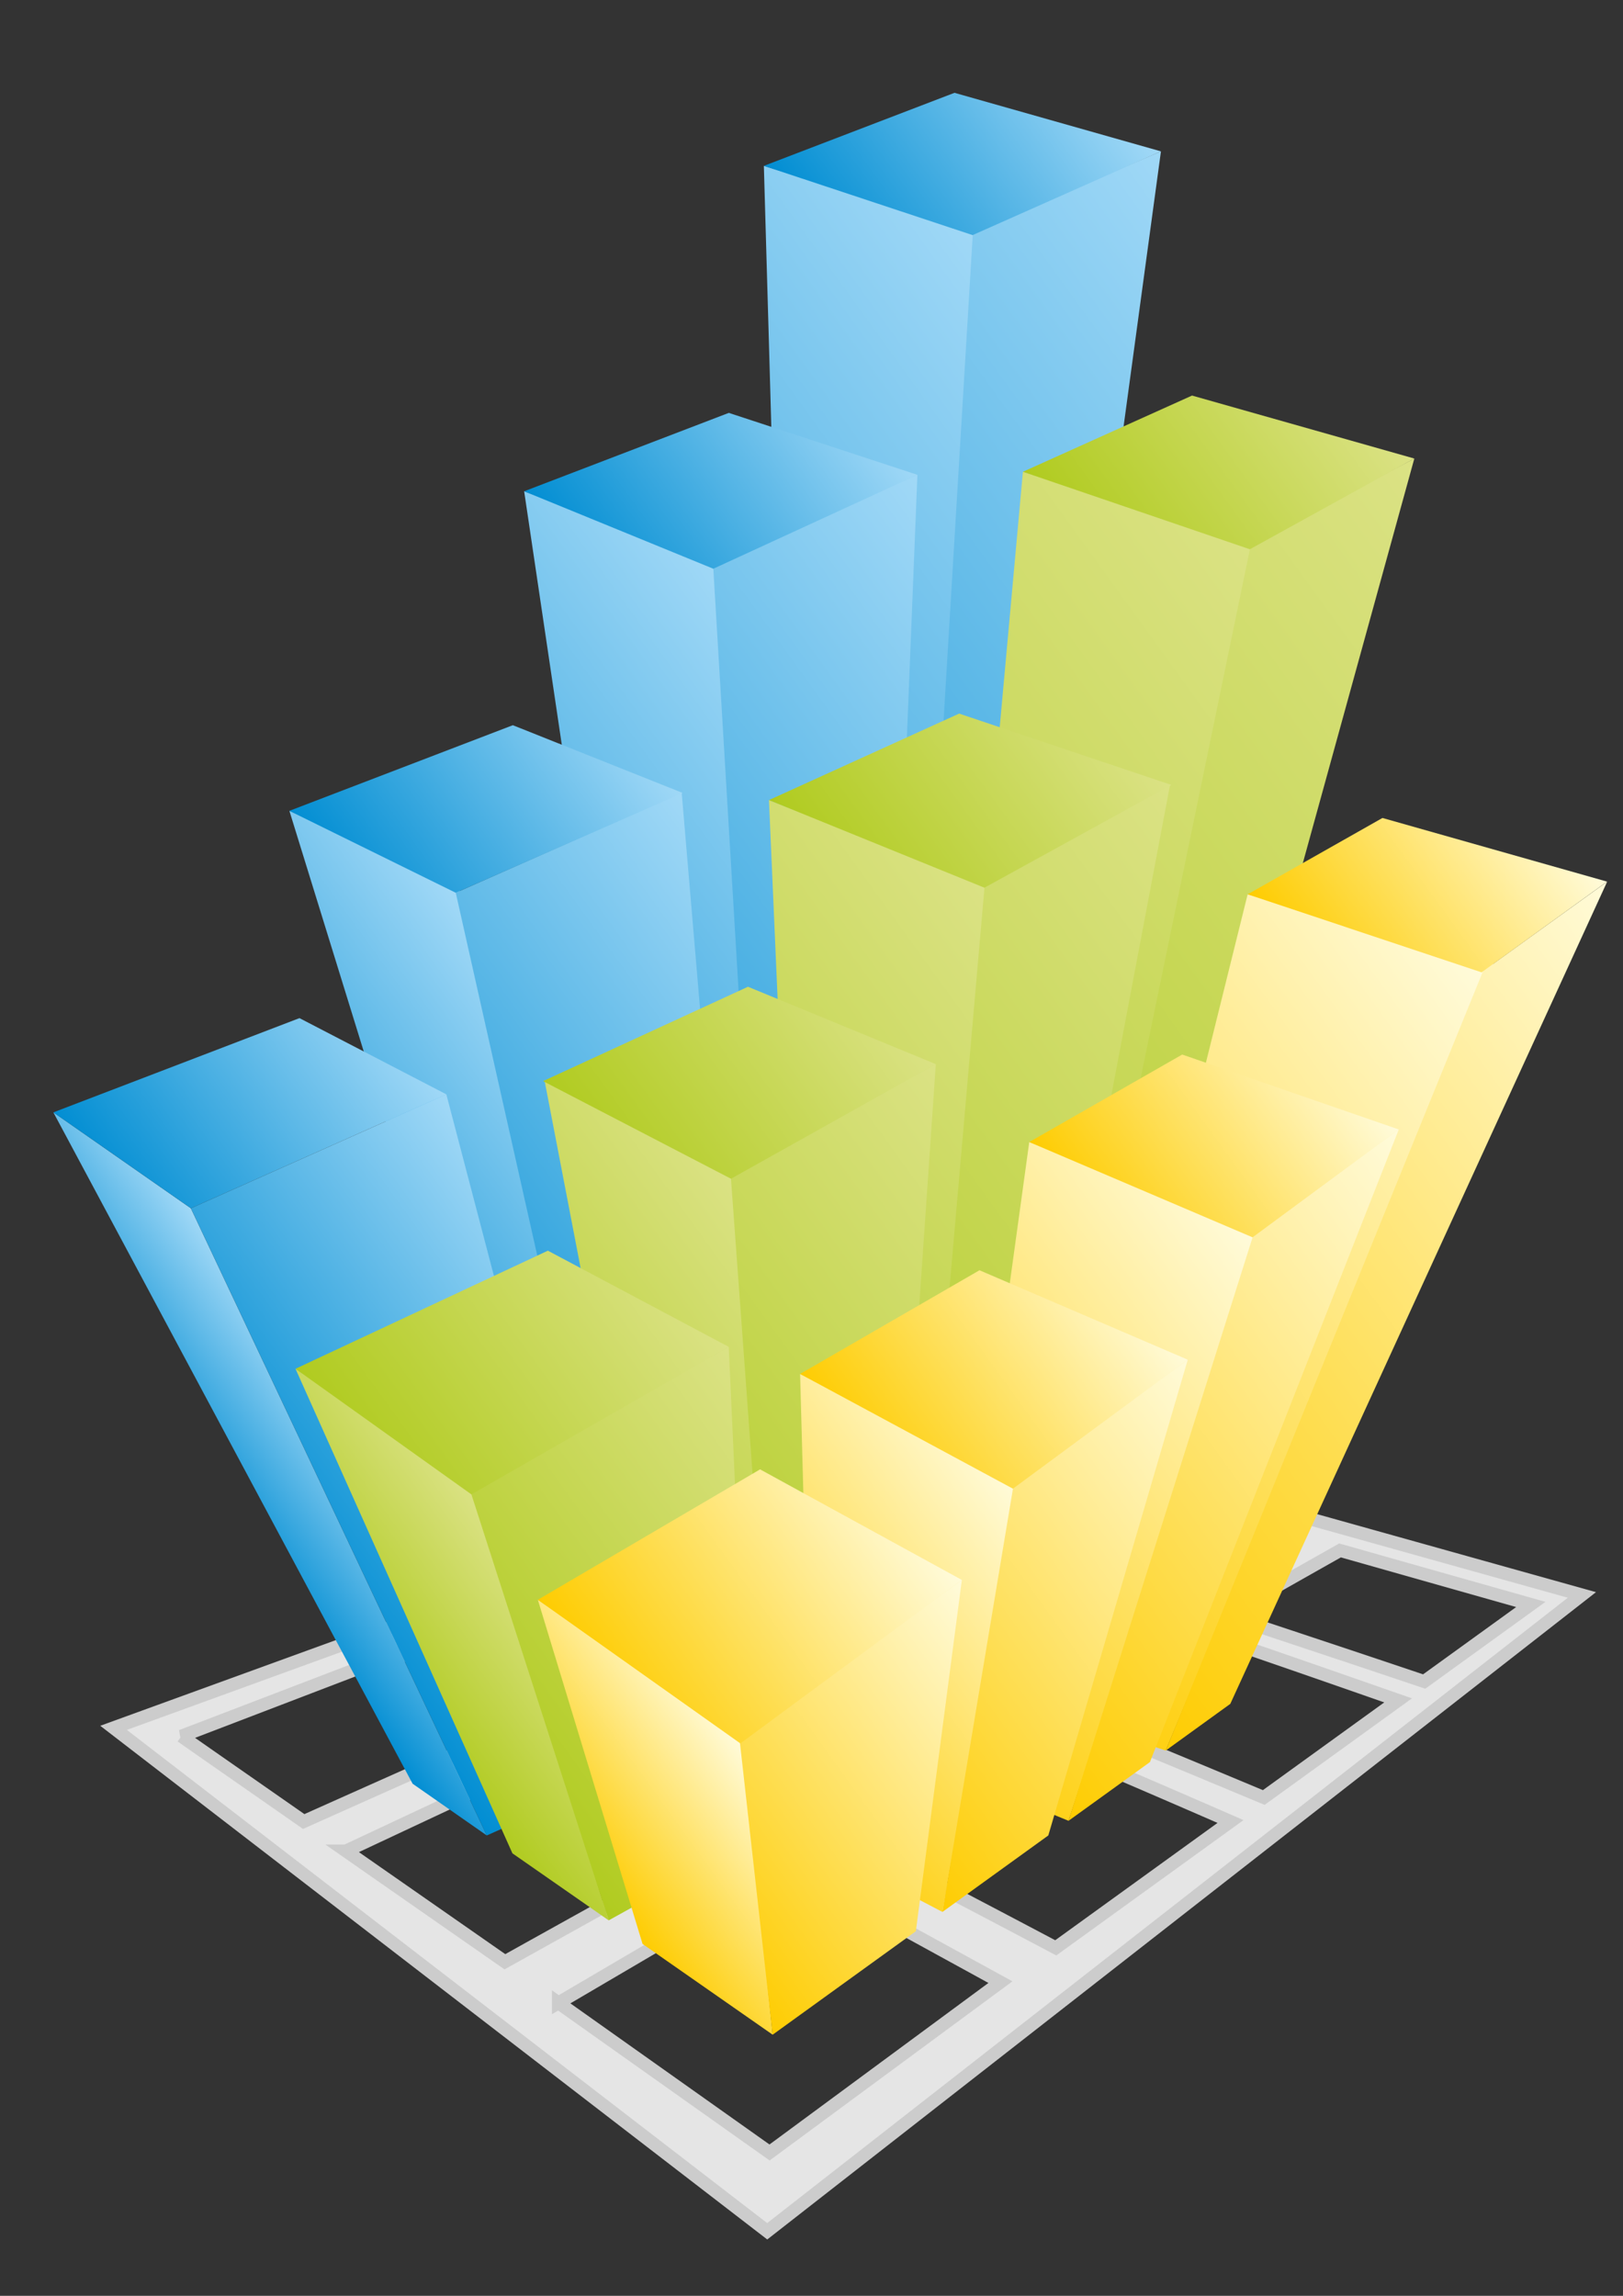
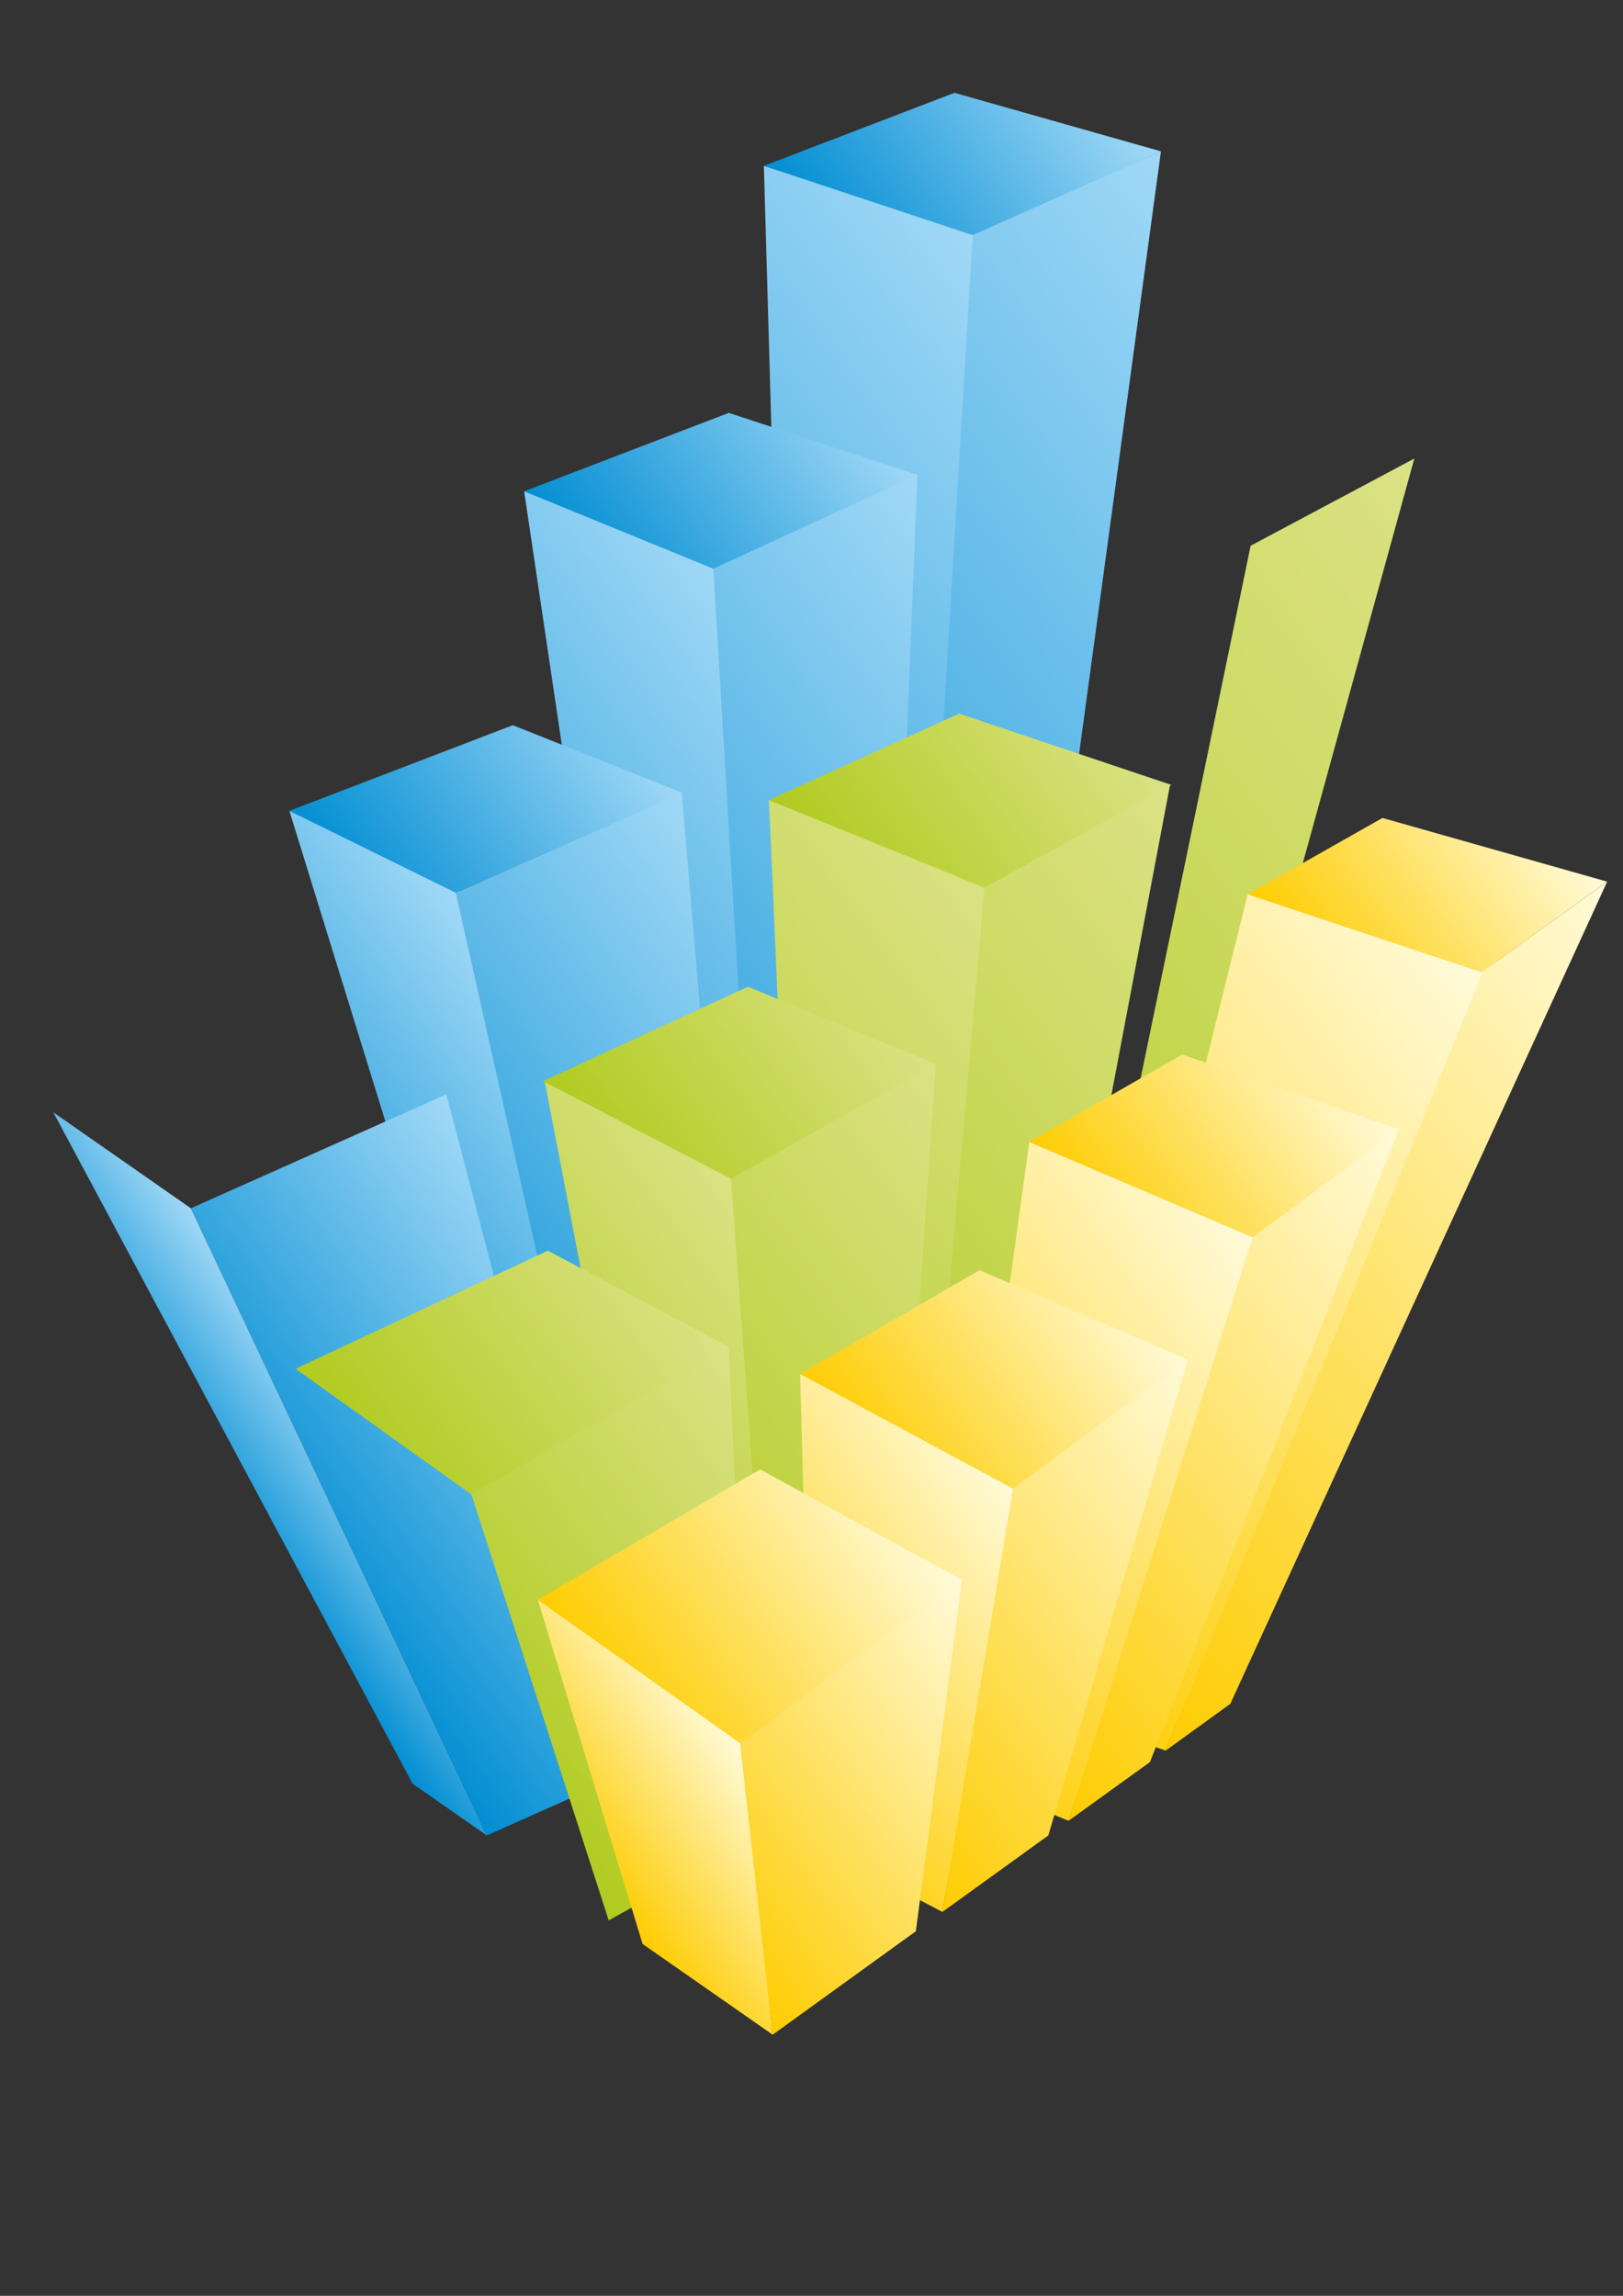
<svg xmlns="http://www.w3.org/2000/svg" xmlns:xlink="http://www.w3.org/1999/xlink" id="svg2" fill-rule="evenodd" xml:space="preserve" viewBox="0 0 210 297" version="1.1" clip-rule="evenodd" shape-rendering="geometricPrecision" text-rendering="geometricPrecision" image-rendering="optimizeQuality">
  <rect x="0" y="0" width="210" height="297" fill="#333333" stroke="none" />
  <defs id="defs4">
    <linearGradient id="id19" x1="85.669" xlink:href="#id6" gradientUnits="userSpaceOnUse" x2="122" y1="168.04" y2="141.78" />
    <linearGradient id="linearGradient3128" x1="121.85" xlink:href="#id6" gradientUnits="userSpaceOnUse" x2="142.23" y1="87.095" y2="72.372" />
    <linearGradient id="id1" x1="103.52" xlink:href="#id0" gradientUnits="userSpaceOnUse" x2="136.87" y1="182.09" y2="157.99" />
    <linearGradient id="id2" x1="112.02" xlink:href="#id0" gradientUnits="userSpaceOnUse" x2="154.38" y1="172.95" y2="142.34" />
    <linearGradient id="id3" y2="98.098" gradientUnits="userSpaceOnUse" y1="113.32" x2="86.045" x1="64.988">
      <stop id="stop16" stop-color="#008DD2" offset="0" />
      <stop id="stop18" stop-color="#A2D9F7" offset="1" />
    </linearGradient>
    <linearGradient id="id4" x1="83.109" xlink:href="#id3" gradientUnits="userSpaceOnUse" x2="104.16" y1="88.719" y2="73.51" />
    <linearGradient id="id5" x1="91.712" xlink:href="#id0" gradientUnits="userSpaceOnUse" x2="118.15" y1="192.82" y2="173.72" />
    <linearGradient id="id6" y2="72.372" gradientUnits="userSpaceOnUse" y1="87.095" x2="142.23" x1="121.85">
      <stop id="stop23" stop-color="#B0CB1F" offset="0" />
      <stop id="stop25" stop-color="#DBE285" offset="1" />
    </linearGradient>
    <linearGradient id="id7" x1="108.56" xlink:href="#id0" gradientUnits="userSpaceOnUse" x2="158.16" y1="162.17" y2="126.33" />
    <linearGradient id="id8" x1="138.79" xlink:href="#id0" gradientUnits="userSpaceOnUse" x2="157.51" y1="119.11" y2="105.59" />
    <linearGradient id="id9" x1="84.552" xlink:href="#id6" gradientUnits="userSpaceOnUse" x2="105.59" y1="134.19" y2="118.99" />
    <linearGradient id="id10" x1="101.93" xlink:href="#id3" gradientUnits="userSpaceOnUse" x2="122.61" y1="63.559" y2="48.613" />
    <linearGradient id="id11" x1="46.806" xlink:href="#id3" gradientUnits="userSpaceOnUse" x2="67.782" y1="136.54" y2="121.39" />
    <linearGradient id="id12" x1="102.39" xlink:href="#id6" gradientUnits="userSpaceOnUse" x2="123.35" y1="112.56" y2="97.407" />
    <linearGradient id="id13" x1="122" xlink:href="#id0" gradientUnits="userSpaceOnUse" x2="141.36" y1="138.46" y2="124.47" />
    <linearGradient id="id14" x1="98.331" xlink:href="#id6" gradientUnits="userSpaceOnUse" x2="164.28" y1="150.47" y2="102.81" />
    <linearGradient id="id15" x1="93.413" xlink:href="#id6" gradientUnits="userSpaceOnUse" x2="142.39" y1="159.07" y2="123.68" />
    <linearGradient id="id16" x1="102.96" xlink:href="#id0" gradientUnits="userSpaceOnUse" x2="138.43" y1="169.68" y2="144.05" />
    <linearGradient id="id17" x1="66.024" xlink:href="#id6" gradientUnits="userSpaceOnUse" x2="89.036" y1="156.91" y2="140.28" />
    <linearGradient id="id18" x1="104.47" xlink:href="#id0" gradientUnits="userSpaceOnUse" x2="125.04" y1="156.79" y2="141.92" />
    <linearGradient id="id0" y2="125.4" gradientUnits="userSpaceOnUse" y1="165.35" x2="172.63" x1="117.34">
      <stop id="stop9" stop-color="#FECC00" offset="0" />
      <stop id="stop11" stop-color="#FFFBDB" offset="1" />
    </linearGradient>
    <linearGradient id="id20" x1="89.34" xlink:href="#id6" gradientUnits="userSpaceOnUse" x2="148.76" y1="147.25" y2="104.31" />
    <linearGradient id="id21" x1="80.926" xlink:href="#id3" gradientUnits="userSpaceOnUse" x2="151.91" y1="138.48" y2="87.183" />
    <linearGradient id="id22" x1="84.803" xlink:href="#id0" gradientUnits="userSpaceOnUse" x2="107.06" y1="174.62" y2="158.54" />
    <linearGradient id="id23" x1="75.681" xlink:href="#id6" gradientUnits="userSpaceOnUse" x2="102.83" y1="179.19" y2="159.57" />
    <linearGradient id="id24" x1="94.711" xlink:href="#id0" gradientUnits="userSpaceOnUse" x2="118.41" y1="178.2" y2="161.08" />
    <linearGradient id="id25" x1="76.547" xlink:href="#id3" gradientUnits="userSpaceOnUse" x2="129.34" y1="146.16" y2="108.01" />
    <linearGradient id="id26" x1="84.915" xlink:href="#id6" gradientUnits="userSpaceOnUse" x2="124.76" y1="155.29" y2="126.5" />
    <linearGradient id="id27" x1="73.594" xlink:href="#id3" gradientUnits="userSpaceOnUse" x2="134.8" y1="134.56" y2="90.323" />
    <linearGradient id="id28" x1="70.045" xlink:href="#id3" gradientUnits="userSpaceOnUse" x2="107.64" y1="155.16" y2="127.99" />
    <linearGradient id="id29" x1="69.192" xlink:href="#id3" gradientUnits="userSpaceOnUse" x2="111.5" y1="142.43" y2="111.86" />
    <linearGradient id="id30" x1="77.98" xlink:href="#id6" gradientUnits="userSpaceOnUse" x2="102.83" y1="163.95" y2="146" />
    <linearGradient id="id31" x1="60.747" xlink:href="#id3" gradientUnits="userSpaceOnUse" x2="86.087" y1="165.18" y2="146.87" />
    <linearGradient id="id32" x1="63.391" xlink:href="#id3" gradientUnits="userSpaceOnUse" x2="88.033" y1="150.98" y2="133.17" />
    <linearGradient id="id33" x1="83.253" xlink:href="#id0" gradientUnits="userSpaceOnUse" x2="95.699" y1="187.88" y2="178.89" />
    <linearGradient id="id34" x1="68.176" xlink:href="#id6" gradientUnits="userSpaceOnUse" x2="79.591" y1="174.13" y2="165.88" />
    <linearGradient id="id35" x1="54.647" xlink:href="#id3" gradientUnits="userSpaceOnUse" x2="64.655" y1="160.59" y2="153.36" />
    <linearGradient id="linearGradient3124" x1="117.34" xlink:href="#id0" gradientUnits="userSpaceOnUse" x2="172.63" y1="165.35" y2="125.4" />
    <linearGradient id="linearGradient3126" x1="64.988" xlink:href="#id3" gradientUnits="userSpaceOnUse" x2="86.045" y1="113.32" y2="98.098" />
    <style id="style6" type="text/css">.fil1{fill:none}</style>
  </defs>
  <g id="Layer_x0020_1" transform="translate(-63.754 -73.538) scale(1.677)">
-     <path id="path58" fill="#e5e5e5" stroke="#ccc" d="M64.714 186.64c6.32-2.966 12.217-5.728 17.72-8.287 1.954 1.033 3.978 2.097 6.049 3.2a1911.5 1911.5 0 016.65 3.556 5074.022 5074.022 0 00-18.16 10.075l-6.46-4.502c-1.994-1.39-3.93-2.737-5.8-4.042zm21.121-9.866c4.93-2.282 9.561-4.41 13.909-6.406 1.98.81 4.022 1.642 6.105 2.5 2.155.886 4.366 1.806 6.646 2.752-4.324 2.351-8.957 4.88-13.919 7.596-2.296-1.17-4.51-2.302-6.664-3.388-2.084-1.05-4.11-2.071-6.078-3.054zm16.623-7.644c3.954-1.805 7.681-3.501 11.219-5.102a2287.77 2287.77 0 0112.525 4.203 7433.784 7433.784 0 00-11.017 5.931c-2.27-.907-4.478-1.789-6.626-2.637-2.083-.823-4.12-1.62-6.102-2.395zm13.44-6.109c3.239-1.458 6.324-2.85 9.265-4.174 1.916.545 3.876 1.098 5.874 1.665 2.05.581 4.15 1.178 6.297 1.784-2.837 1.51-5.82 3.1-8.966 4.776-2.21-.725-4.364-1.429-6.465-2.112-2.043-.663-4.047-1.31-6.005-1.939zm-63.891 14.761l16.9-6.47c1.578.812 3.189 1.648 4.84 2.502 1.699.879 3.452 1.795 5.246 2.736a6194.95 6194.95 0 00-17.543 7.816c-1.696-1.183-3.346-2.334-4.937-3.442a3573.482 3573.482 0 01-4.505-3.142zm20.203-7.737c4.804-1.838 9.357-3.583 13.656-5.228a1251.703 1251.703 0 0110.378 4.138c-4.34 1.9-8.96 3.929-13.867 6.098-1.807-.9-3.572-1.776-5.282-2.617-1.666-.819-3.298-1.61-4.885-2.39zm16.357-6.264c3.947-1.512 7.691-2.945 11.262-4.314 1.635.538 3.312 1.082 5.02 1.643 1.74.57 3.533 1.163 5.362 1.765-3.55 1.54-7.293 3.167-11.25 4.892-1.839-.71-3.636-1.403-5.384-2.072l-5.01-1.914zm13.511-5.176c3.287-1.257 6.435-2.464 9.452-3.621l4.961 1.409 5.273 1.492c-2.969 1.28-6.068 2.62-9.326 4.026-1.823-.586-3.609-1.157-5.349-1.711l-5.011-1.595zm.898 26.87c4.952-2.878 9.57-5.545 13.87-8.026a1347.41 1347.41 0 0116.113 6.916l-13.485 9.745c-2.989-1.583-5.895-3.11-8.68-4.567-2.696-1.41-5.3-2.761-7.818-4.068zm16.544-9.562c3.868-2.22 7.494-4.29 10.915-6.242 2.405.821 4.87 1.669 7.405 2.546 2.601.9 5.292 1.841 8.05 2.803l-10.366 7.492c-2.875-1.199-5.672-2.368-8.367-3.48-2.62-1.082-5.165-2.115-7.637-3.12zm13.054-7.457c3.1-1.76 6.039-3.426 8.836-5.004 2.306.653 4.667 1.324 7.086 2.008 2.476.701 5.028 1.424 7.634 2.16l-8.229 5.947c-2.728-.918-5.395-1.812-7.98-2.671-2.513-.836-4.96-1.65-7.347-2.44zm-51.47 29.898l17.876-10.495 16.226 8.897-17.813 13.14-16.289-11.543zm30.877-44.918l48.09 13.45-62.859 49.088-50.433-38.835 65.203-23.704z" />
    <g id="_561971144" fill="none">
      <path id="_561840872" class="fil1" d="M77.553 186.82c3.83-1.797 7.402-3.47 10.737-5.021 1.184.626 2.41 1.27 3.665 1.939 1.3.693 2.643 1.409 4.03 2.155-3.393 1.873-7.05 3.9-11.004 6.104l-3.914-2.728-3.514-2.449z" />
      <path id="_561840776" class="fil1" d="M90.35 180.84c2.987-1.383 5.793-2.672 8.428-3.881 1.199.49 2.437.995 3.7 1.514 1.305.537 2.644 1.095 4.026 1.668a3670.84 3670.84 0 00-8.434 4.602 1118.658 1118.658 0 00-7.72-3.903z" />
      <path id="_561840680" class="fil1" d="M100.42 176.21c2.396-1.094 4.654-2.122 6.798-3.092a1389.867 1389.867 0 017.589 2.547c-2.093 1.125-4.313 2.32-6.675 3.594-1.376-.55-2.714-1.084-4.015-1.598-1.262-.499-2.497-.981-3.697-1.451z" />
      <path id="_561840584" class="fil1" d="M108.56 172.5l5.614-2.529c1.16.33 2.348.665 3.559 1.009 1.242.352 2.514.713 3.815 1.08l-5.432 2.894c-1.34-.439-2.644-.865-3.917-1.279-1.238-.402-2.453-.794-3.639-1.175z" />
      <path id="_561840488" class="fil1" d="M69.853 181.45l10.24-3.92c.956.491 1.932.998 2.932 1.516 1.03.532 2.092 1.088 3.18 1.657a3793.478 3793.478 0 00-10.63 4.736l-2.992-2.085c-.934-.65-1.845-1.286-2.73-1.904z" />
      <path id="_561840392" class="fil1" d="M82.094 176.76l8.274-3.168a770.288 770.288 0 016.288 2.507c-2.63 1.151-5.428 2.38-8.402 3.695a630.672 630.672 0 00-3.2-1.585c-1.01-.497-1.999-.976-2.96-1.449z" />
      <path id="_561840296" class="fil1" d="M92.005 172.96l6.824-2.614c.99.326 2.006.656 3.041.996 1.055.346 2.14.705 3.25 1.07-2.152.933-4.42 1.918-6.818 2.963-1.113-.43-2.202-.85-3.262-1.255l-3.035-1.16z" />
      <path id="_561840200" class="fil1" d="M100.19 169.83c1.992-.761 3.9-1.493 5.727-2.194a2569.696 2569.696 0 006.201 1.758c-1.799.775-3.677 1.587-5.65 2.44a4321.672 4321.672 0 00-6.277-2.004z" />
      <path id="_561840104" class="fil1" d="M87.595 193.81c3.981-2.344 7.653-4.501 11.051-6.488a1294.69 1294.69 0 0110.031 5.5l-11.045 7.982-5.323-3.708-4.714-3.286z" />
      <path id="_561971384" class="fil1" d="M100.74 186.11c3-1.743 5.798-3.36 8.404-4.863a820.487 820.487 0 019.763 4.19l-8.17 5.905a1174.34 1174.34 0 00-5.26-2.767c-1.634-.855-3.211-1.673-4.737-2.465z" />
      <path id="_561971288" class="fil1" d="M110.76 180.32c2.343-1.345 4.54-2.599 6.614-3.782 1.457.498 2.95 1.011 4.486 1.543 1.576.546 3.207 1.115 4.878 1.698l-6.282 4.54c-1.74-.727-3.436-1.435-5.069-2.11-1.587-.655-3.13-1.28-4.627-1.889z" />
      <path id="_561971192" class="fil1" d="M118.67 175.8a2255.83 2255.83 0 015.354-3.032c1.397.396 2.828.803 4.293 1.217l4.626 1.309-4.986 3.603c-1.653-.556-3.269-1.098-4.835-1.618-1.524-.507-3.006-1-4.452-1.479z" />
    </g>
    <path id="polygon73" fill="url(#id27)" d="M96.953 56.646l16.417 5.021-6.9 110.163-6.28-2z" />
    <path id="polygon75" fill="url(#id21)" d="M113.08 61.792l14.51-6.265-15.47 113.863-5.65 2.44z" />
    <path id="polygon77" fill="url(#id29)" d="M78.458 81.749l14.911 5.442 4.933 88.189-6.297-2.42z" />
    <path id="polygon79" fill="url(#id25)" d="M93.03 87.338l15.77-6.858-3.68 91.94-6.818 2.96z" />
-     <path id="polygon81" fill="url(#id20)" d="M116.94 80.244l17.86 5.55-18.68 89.166-7.56-2.46z" />
    <path id="polygon83" fill="url(#id14)" d="M134.51 85.95l12.63-6.727-25.59 92.837-5.43 2.9z" />
    <path id="polygon85" fill="url(#id26)" d="M97.347 105.57l16.703 6.55-5.92 67.14-7.71-3.05z" />
    <path id="polygon87" fill="url(#id15)" d="M113.99 112.15l14.31-7.79-13.49 71.3-6.68 3.6z" />
-     <path id="polygon89" fill="url(#id32)" d="M60.344 106.4l13.031 5.65 14.879 67.75-6.16-3.04z" />
+     <path id="polygon89" fill="url(#id32)" d="M60.344 106.4l13.031 5.65 14.879 67.75-6.16-3.04" />
    <path id="polygon91" fill="url(#id28)" d="M73.181 112.72l17.431-7.73 6.044 71.11-8.402 3.7z" />
    <path id="polygon93" fill="url(#id30)" d="M80.027 127.18l14.483 7.32 3.67 50.17-7.83-3.83z" />
    <path id="polygon95" fill="url(#id19)" d="M94.4 134.57l15.82-8.63-3.72 54.2-8.43 4.6z" />
    <path id="polygon97" fill="url(#id7)" d="M134.28 112.84l18.95 5.36-25.27 60.69-9.29-3.09z" />
    <path id="polygon99" fill="url(#id0)" d="M152.44 118.77l9.58-6.91-29.08 63.43-4.98 3.6z" />
    <path id="polygon101" fill="url(#id16)" d="M117.43 131.95l18.09 6.56-15.06 45.8-9.7-3.99z" />
    <path id="polygon103" fill="url(#id2)" d="M134.73 139.08l11.21-8.1-19.2 48.8-6.28 4.53z" />
    <path id="polygon105" fill="url(#id24)" d="M99.749 149.84l16.801 8.37-5.82 33.13-9.99-5.23z" />
    <path id="polygon107" fill="url(#id1)" d="M116.21 158.46l13.45-9.72-10.76 36.7-8.17 5.9z" />
    <path id="polygon109" fill="url(#id35)" d="M42.134 129.66l10.609 7.4 22.831 48.38-5.721-3.99z" />
    <path id="polygon111" fill="url(#id31)" d="M52.743 137.06l19.711-8.79 13.75 52.43-10.63 4.74z" />
-     <path id="polygon113" fill="url(#id34)" d="M60.816 149.44l13.789 9.21 10.376 33.34-7.428-5.17z" />
    <path id="polygon115" fill="url(#id23)" d="M74.288 158.82l19.956-11.07 1.74 38.14-11.003 6.1z" />
    <path id="polygon117" fill="url(#id33)" d="M79.514 167.26l15.772 10.71 2.346 22.84-10.037-7z" />
    <path id="polygon119" fill="url(#id5)" d="M95.088 178.12l17.142-12.39-3.55 27.1-11.048 7.98z" />
    <path id="polygon121" fill="url(#id22)" d="M96.661 157.2l15.569 8.53-17.091 12.61-15.625-11.08z" />
    <path id="polygon123" fill="url(#id17)" d="M80.289 140.33l13.955 7.42-19.858 11.38-13.57-9.69z" />
-     <path id="polygon125" fill="url(#id11)" d="M61.122 122.39l11.332 5.88-19.711 8.79-10.609-7.4z" />
    <path id="polygon127" fill="url(#id18)" d="M113.59 141.84l16.07 6.9-13.49 9.95-16.421-8.85z" />
    <path id="polygon129" fill="url(#id3)" d="M77.585 99.794l13.103 5.226-17.508 7.7-12.836-6.32z" />
    <path id="polygon131" fill="url(#id9)" d="M95.727 119.97l14.493 5.97-15.805 8.84-14.498-7.53z" />
    <path id="polygon133" fill="url(#id10)" d="M111.66 51.011l15.93 4.516-14.53 6.46-16.107-5.341z" />
    <path id="polygon135" fill="url(#id4)" d="M94.248 75.701L108.8 80.48l-15.747 7.244-14.595-5.975z" />
    <path id="polygon137" fill="url(#id13)" d="M129.23 125.2l16.71 5.78-11.28 8.32-17.23-7.35z" />
    <path id="polygon139" fill="url(#id8)" d="M144.68 106.95l17.33 4.91-9.68 7-18.05-6.02z" />
    <path id="polygon141" fill="url(#id12)" d="M112.02 98.899l16.37 5.501-14.42 7.93-16.623-6.76z" />
-     <path id="polygon143" fill="url(#id6)" d="M129.99 74.365l17.15 4.858-12.69 6.998-17.51-5.977z" />
  </g>
</svg>